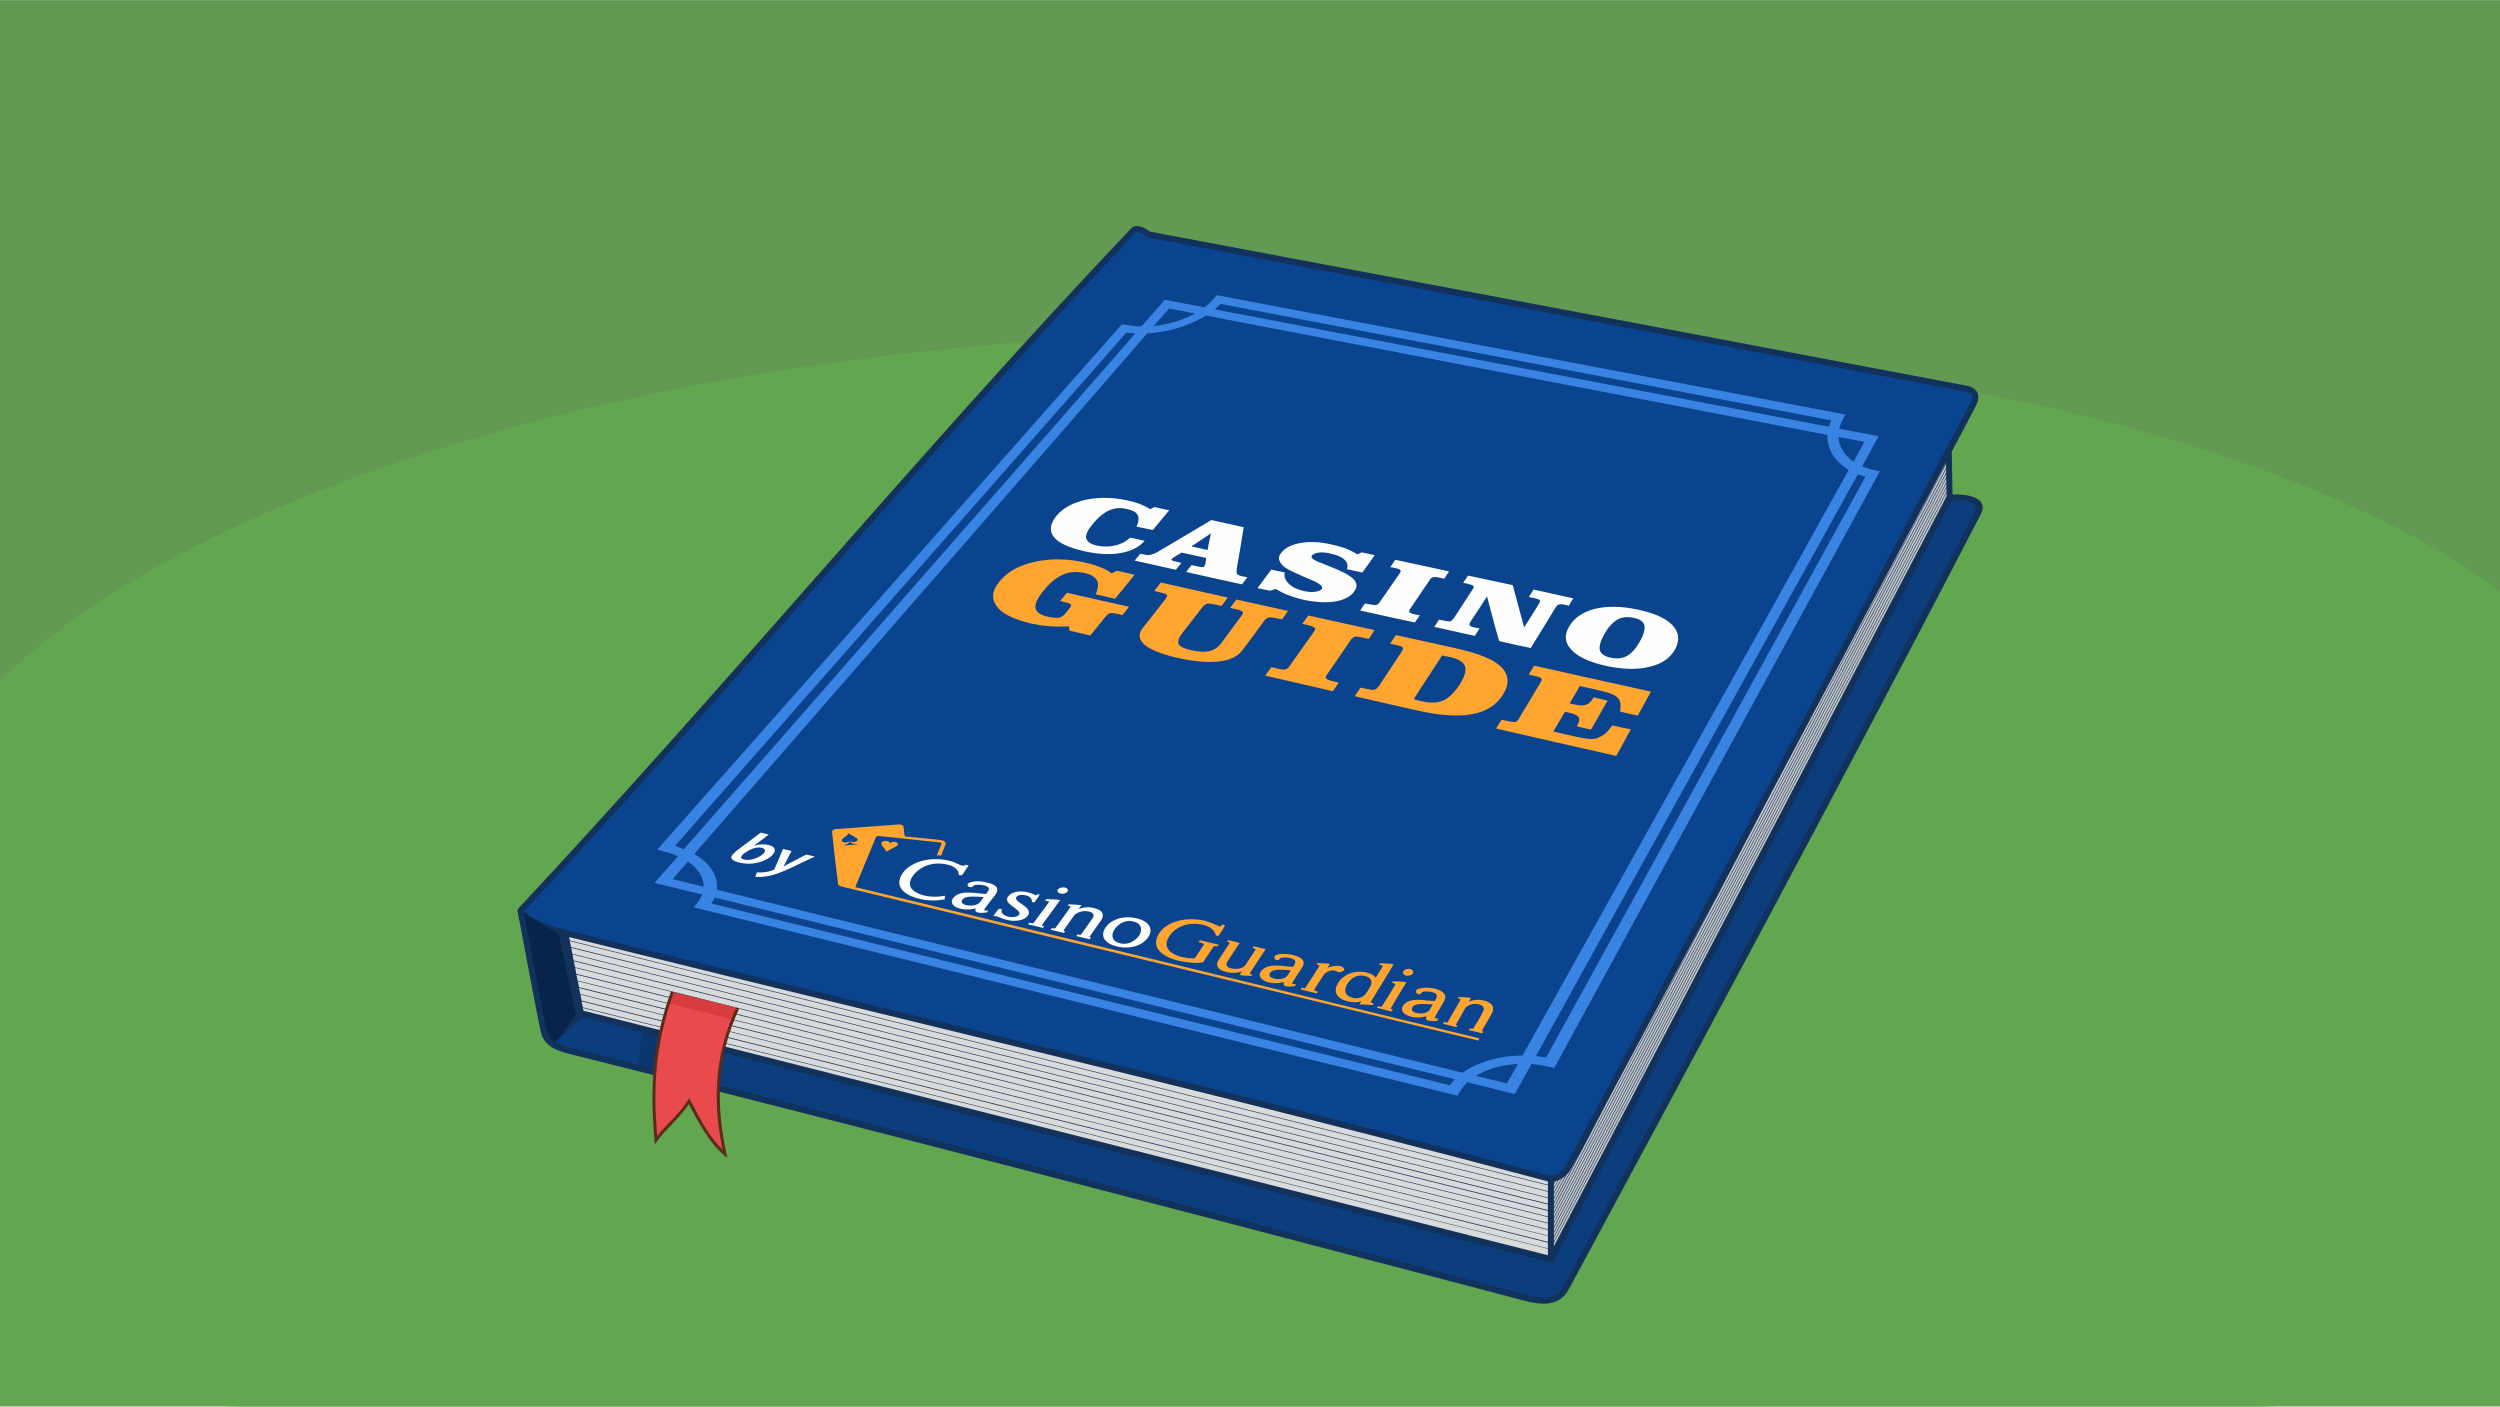
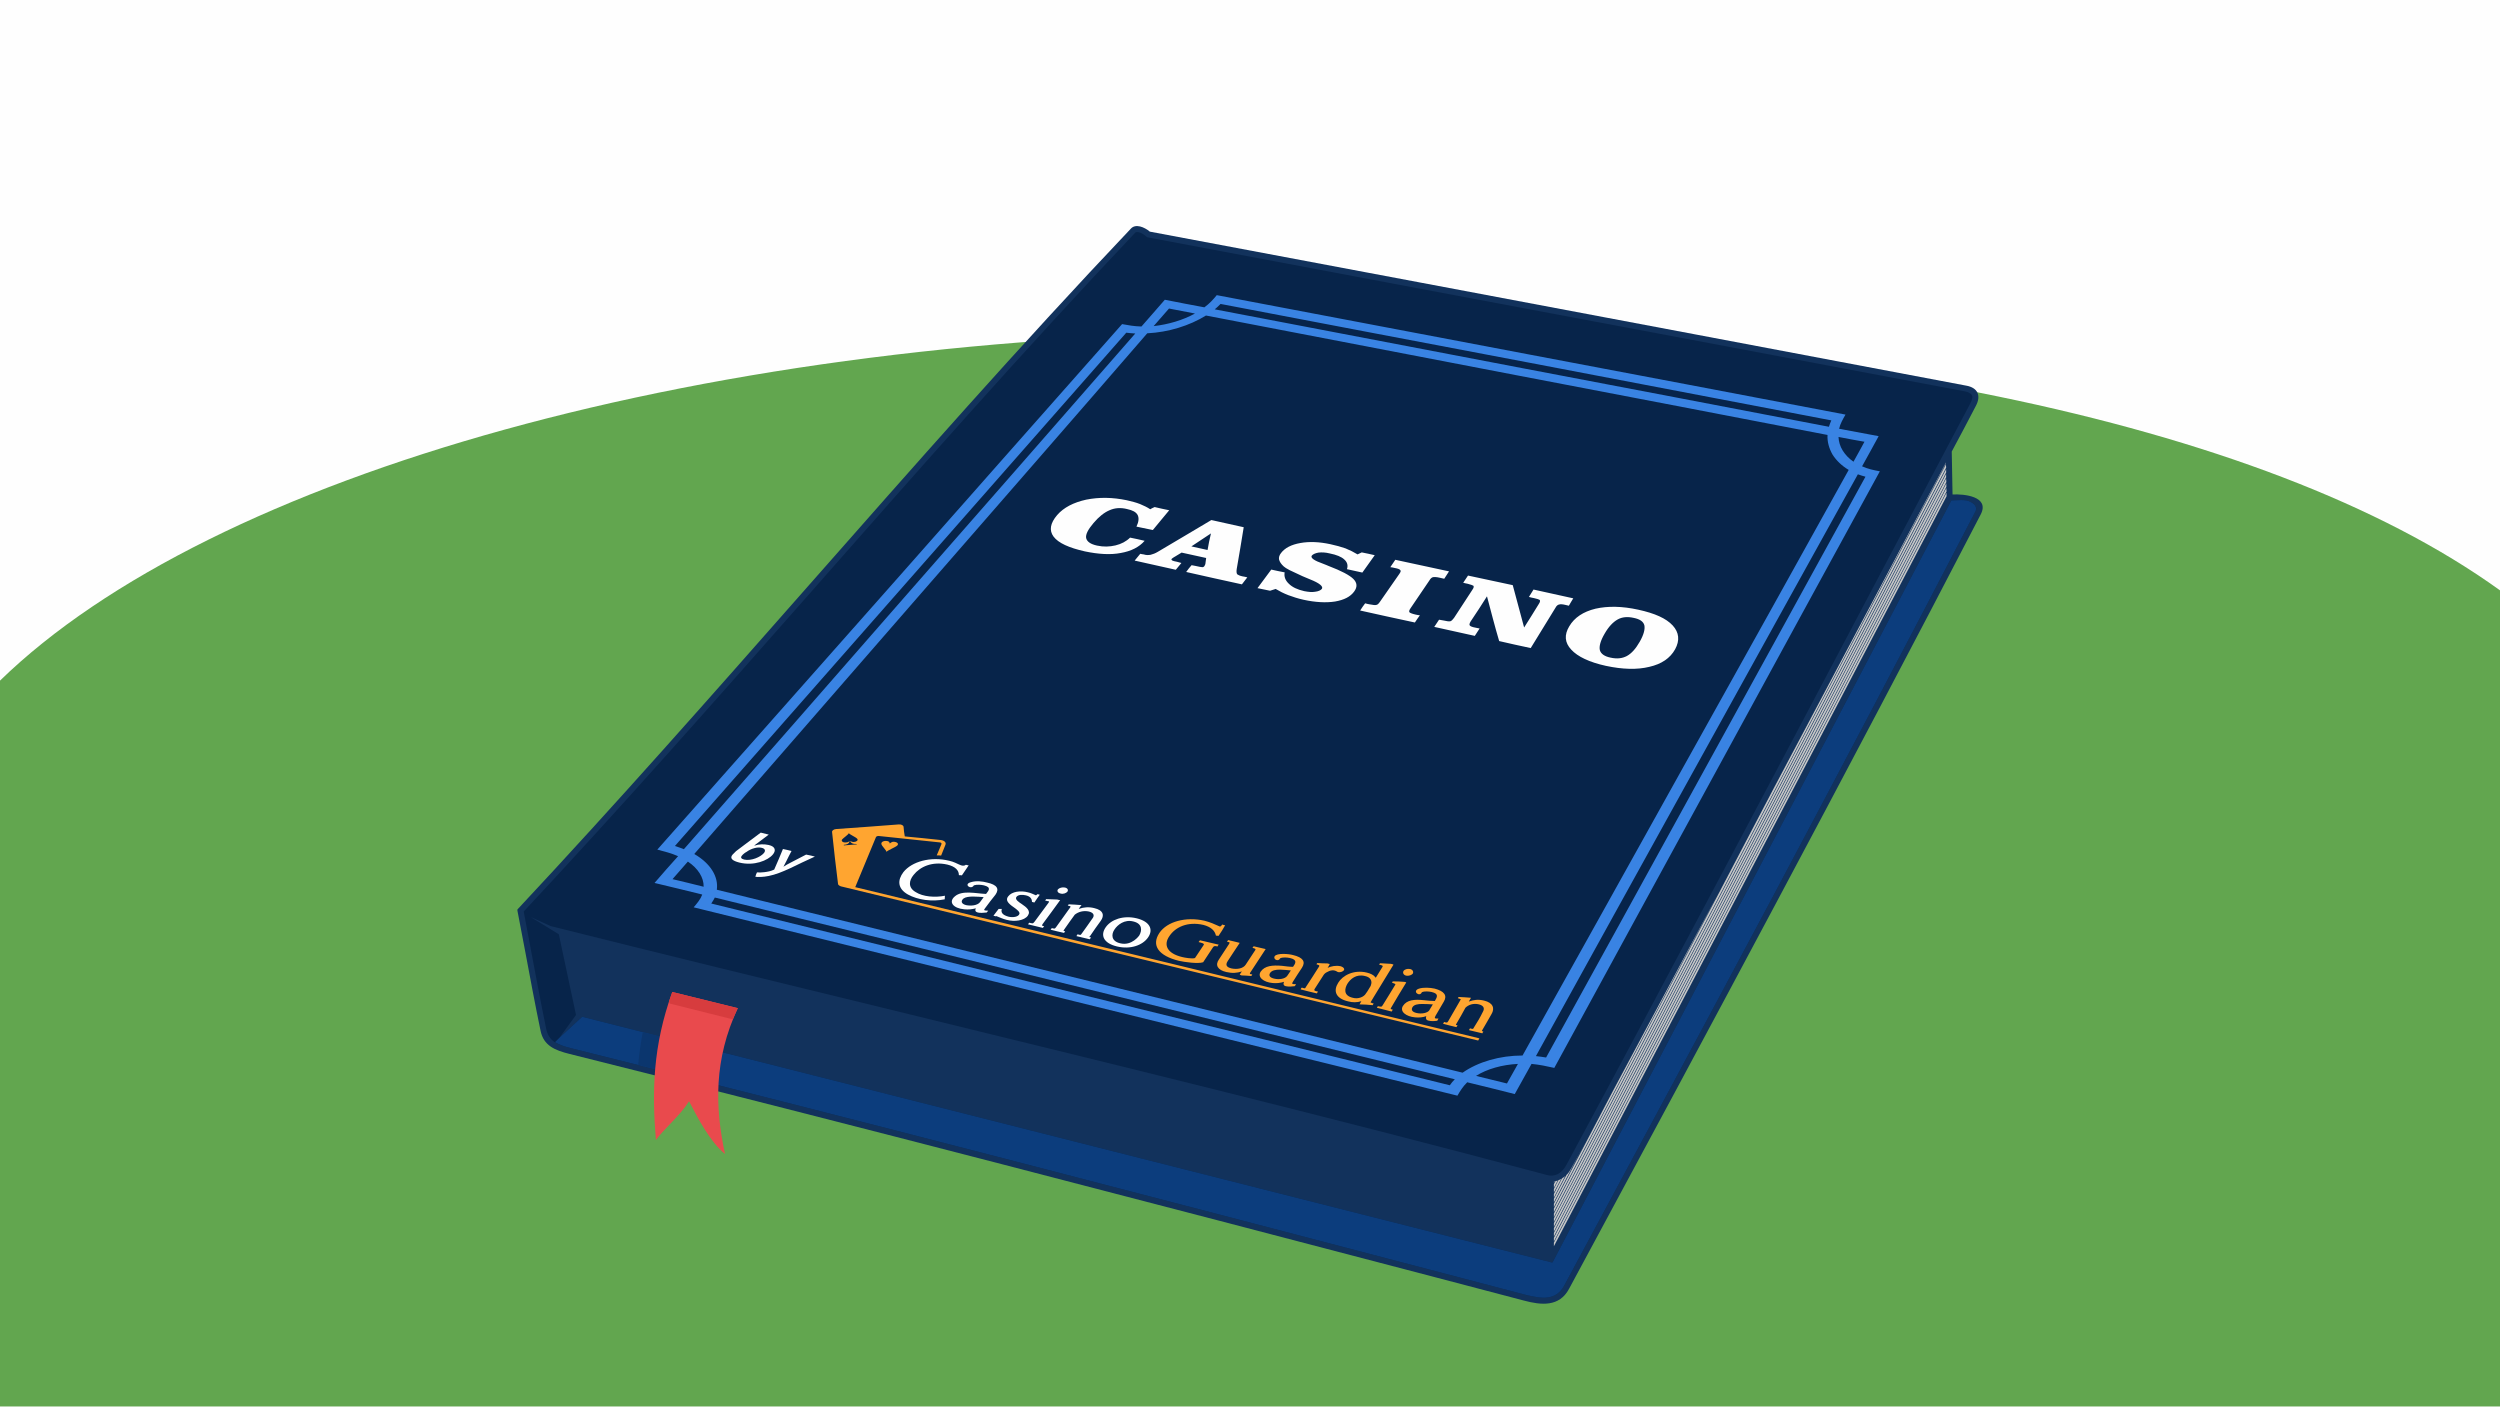
<svg xmlns="http://www.w3.org/2000/svg" xml:space="preserve" width="4191px" height="2358px" version="1.1" style="shape-rendering:geometricPrecision; text-rendering:geometricPrecision; image-rendering:optimizeQuality; fill-rule:evenodd; clip-rule:evenodd" viewBox="0 0 12517 7041">
  <defs>
    <style type="text/css">
   
    .fil4 {fill:#07244A}
    .fil6 {fill:#0A448F}
    .fil8 {fill:#0B366E}
    .fil5 {fill:#0C3D7D}
    .fil1 {fill:#629953}
    .fil2 {fill:#62A64F}
    .fil7 {fill:#C5C6C6}
    .fil15 {fill:#D73C3E}
    .fil9 {fill:#D9DADA}
    .fil14 {fill:#E94A4D}
    .fil0 {fill:#FEFEFE}
    .fil12 {fill:#FFA530}
    .fil3 {fill:#12325C;fill-rule:nonzero}
    .fil10 {fill:#3983E3;fill-rule:nonzero}
    .fil16 {fill:#572C19;fill-rule:nonzero}
    .fil11 {fill:#FEFEFE;fill-rule:nonzero}
    .fil13 {fill:#FFA530;fill-rule:nonzero}
   
  </style>
  </defs>
  <g id="Layer_x0020_1">
    <g id="_1158078624">
      <rect class="fil0" width="12517" height="7041" />
-       <path class="fil1" d="M12517 0l0 5846c0,657 -538,1195 -1195,1195l-10127 0c-657,0 -1195,-538 -1195,-1195l0 -5846c7460,0 6509,0 12517,0z" />
      <path class="fil2" d="M12517 2955l0 4086c-4172,0 -8345,0 -12517,0l0 -3634c1053,-1025 3539,-1745 6439,-1745 2607,0 4881,430 6078,1293l0 0z" />
      <g>
        <path class="fil3" d="M9893 2031c-40,77 -80,153 -121,229l4 215c56,-3 188,9 141,100 -336,648 -678,1296 -1023,1943 -346,649 -692,1293 -1038,1934 -49,92 -140,82 -226,59 -148,-39 -297,-78 -445,-117 -1443,-378 -2887,-756 -4334,-1118 -71,-18 -130,-40 -145,-118 -27,-130 -52,-264 -77,-398 -12,-65 -25,-129 -38,-199l-1 -7 5 -6c490,-524 969,-1067 1449,-1612 529,-600 1061,-1205 1618,-1792 12,-13 28,-15 46,-11 17,4 36,15 49,26 453,85 906,171 1360,256 909,171 1818,343 2727,515 58,10 76,50 49,101l0 0z" />
        <path class="fil4" d="M2757 4636c558,140 1111,275 1663,409 1111,272 2222,542 3324,837 20,6 38,4 55,-4 17,-9 32,-25 43,-45 540,-1004 1072,-2012 1603,-3019 140,-266 281,-531 421,-797 4,-8 7,-15 8,-22 2,-6 2,-12 -1,-17 -2,-4 -6,-8 -13,-11 -5,-4 -13,-6 -21,-8 -910,-172 -1818,-343 -2728,-514 -454,-86 -908,-171 -1363,-257l-4 -1 -3 -2c-11,-10 -26,-20 -39,-23 -8,-2 -15,-1 -18,2 -556,587 -1088,1191 -1617,1792 -478,542 -953,1081 -1445,1607 12,61 24,126 36,191 25,132 49,262 77,398 6,29 20,49 39,63 21,14 50,23 84,32l0 0c1445,360 2890,739 4335,1118l445 117c41,10 80,18 113,13 32,-5 59,-21 79,-56 348,-647 696,-1293 1038,-1935 343,-645 685,-1293 1022,-1943 2,-4 3,-6 3,-9 2,-8 0,-15 -4,-21 -5,-8 -13,-14 -22,-18 -7,-4 -14,-7 -21,-8 -17,-3 -35,-2 -54,-1 -8,0 -15,1 -22,1l-1992 3806 -6 10 -11 -3 -4846 -1228 -114 105 83 -114 -86 -404 -142 -87 101 46 0 0z" />
        <path class="fil5" d="M2779 5217c20,13 47,22 79,30l0 0c1445,360 2890,739 4335,1118l445 117c41,10 80,18 113,13 32,-5 59,-21 79,-56 348,-647 696,-1293 1038,-1935 343,-645 685,-1293 1022,-1943 2,-4 3,-6 3,-9 2,-8 0,-15 -4,-21 -5,-8 -13,-14 -22,-18 -7,-4 -14,-7 -21,-8 -17,-3 -35,-2 -54,-1 -8,0 -15,1 -22,1l-1992 3806 -6 10 -11 -3 -4846 -1228 -114 105 -22 22 0 0z" />
-         <path class="fil6" d="M2757 4636c558,140 1111,275 1663,409 1111,272 2222,542 3324,837 20,6 38,4 55,-4 17,-9 32,-25 43,-45 540,-1004 1072,-2012 1603,-3019 140,-266 281,-531 421,-797 4,-8 7,-15 8,-22 2,-6 2,-12 -1,-17 -2,-4 -6,-8 -13,-11 -5,-4 -13,-6 -21,-8 -910,-172 -1818,-343 -2728,-514 -454,-86 -908,-171 -1363,-257l-4 -1 -3 -2c-11,-10 -26,-20 -39,-23 -8,-2 -15,-1 -18,2 -556,587 -1088,1191 -1617,1792 -478,542 -953,1081 -1445,1607l34 27 101 46z" />
        <path class="fil7" d="M9472 2829c-199,377 -398,753 -598,1130l-1094 2091 0 18 1963 -3750 0 -3 -271 514 0 0zm-873 1650c-174,327 -348,655 -523,982l-296 565 0 17 819 -1564 0 0zm-664 1243c-22,42 -44,84 -67,125 -7,13 -15,26 -25,35l-63 119 0 18 155 -297 0 0zm-99 166c-5,4 -10,8 -16,12l-40 77 0 18 56 -107 0 0zm-20 14c-2,1 -3,2 -4,2 -3,2 -6,3 -9,4l-23 44 0 18 36 -68zm-17 8c-4,1 -7,2 -11,3l-8 15 0 18 19 -36 0 0zm-15 4c-1,0 -2,0 -4,1l0 6 4 -7 0 0zm-4 161l0 18 1964 -3752 -1 -17 -1963 3751 0 0zm0 24l0 18 1964 -3752 0 -17 -1964 3751zm0 24l0 18 1964 -3752 0 -17 -1964 3751 0 0zm0 25l0 18 1965 -3753 -1 -18 -1964 3753 0 0zm0 24l0 18 1965 -3753 0 -18 -1965 3753 0 0zm0 25l0 18 1966 -3755 -1 -17 -1965 3754zm0 24l0 18 1966 -3755 0 -18 -1966 3755z" />
        <path class="fil8" d="M3195 5331c44,11 87,22 130,33l44 -159 -151 -38c-10,55 -18,110 -23,164l0 0z" />
-         <path class="fil9" d="M4413 5075c-524,-128 -1047,-256 -1564,-384l4 17 4897 1223 0 -16c-4,-1 -8,-2 -13,-4 -1105,-295 -2215,-566 -3324,-836zm-1560 -364l6 30 4891 1222 0 -29 -4897 -1223 0 0zm7 34l6 30 4884 1220 0 -29 -4890 -1221 0 0zm6 33l6 30 4878 1218 0 -28 -4884 -1220 0 0zm7 34l6 30 4871 1216 0 -28 -4877 -1218zm7 33l5 30 4865 1215 0 -28 -4870 -1217zm6 34l6 30 4858 1213 0 -29 -4864 -1214zm7 33l6 30 4851 1212 0 -29 -4857 -1213zm6 34l6 30 4845 1210 0 -29 -4851 -1211zm7 33l6 30 4838 1208 0 -29 -4844 -1209 0 0zm6 34l6 30 4832 1207 0 -29 -4838 -1208zm6 33l4 14 4828 1224 0 -32 -4832 -1206 0 0z" />
        <path class="fil10" d="M5853 1544c-26,29 -51,59 -77,88 73,-8 147,-30 207,-63 -44,-8 -87,-17 -130,-25l0 0zm-109 124c-377,436 -756,870 -1134,1304 -378,434 -756,869 -1134,1303 81,47 122,113 113,179 622,153 1245,306 1867,458 622,153 1244,305 1867,458 77,-54 186,-86 300,-86 273,-488 545,-978 817,-1466 272,-488 545,-977 816,-1466 -34,-20 -62,-47 -81,-77 -17,-30 -27,-64 -25,-98 -519,-100 -1038,-200 -1557,-299 -518,-100 -1037,-199 -1555,-299 -82,51 -189,84 -294,89l0 0zm-2300 2645c-26,29 -51,58 -77,88 52,12 104,25 156,38 1,-46 -28,-92 -79,-126l0 0zm3946 1073c51,13 103,25 155,38 19,-33 36,-65 55,-98 -79,4 -154,25 -210,60zm1890 -3075c18,-33 37,-66 55,-100 -44,-7 -86,-16 -130,-24 1,24 8,47 21,68 13,21 31,40 54,56zm-40 -236c-14,25 -26,45 -32,71 66,12 132,25 198,37 -27,51 -56,101 -83,151 29,13 56,19 89,25 -272,497 -544,996 -815,1493 -272,499 -544,996 -815,1494 -40,-9 -73,-16 -114,-20 -28,50 -56,101 -84,151 -79,-20 -159,-40 -238,-59 -23,23 -35,43 -49,67 -637,-157 -1275,-314 -1912,-471 -637,-157 -1275,-315 -1912,-472 18,-21 34,-40 43,-64 -80,-20 -160,-39 -239,-58 39,-45 78,-90 118,-134 -34,-15 -66,-23 -104,-33 388,-438 776,-877 1164,-1315 388,-439 775,-878 1163,-1316 32,6 60,11 97,12 39,-44 78,-89 117,-134 66,13 132,26 198,38 27,-20 43,-38 62,-61 524,100 1049,199 1574,299 524,99 1049,199 1574,299l0 0zm-71 29c-509,-97 -1020,-195 -1529,-292 -509,-97 -1019,-193 -1529,-291 -9,10 -19,18 -29,27 513,98 1025,196 1537,294 513,98 1025,195 1538,294 4,-11 7,-22 12,-32l0 0zm-3485 -435c-15,-1 -30,-2 -45,-4 -376,428 -753,856 -1130,1285 -377,428 -753,856 -1130,1285 17,5 32,11 45,16 377,-430 754,-860 1130,-1291 377,-430 754,-860 1130,-1291l0 0zm-2105 2824c-5,10 -11,20 -18,30 617,151 1232,303 1849,455 616,151 1232,302 1849,455 7,-11 16,-21 25,-30 -619,-152 -1236,-304 -1853,-455 -618,-152 -1235,-303 -1852,-455zm4111 794c16,2 35,4 51,7 267,-484 533,-969 800,-1454 266,-484 533,-969 799,-1454 -13,-3 -26,-8 -38,-12 -270,486 -538,971 -807,1457 -268,485 -537,970 -805,1456z" />
        <g>
          <path class="fil11" d="M4574 4380c-23,28 -29,63 11,86 36,23 96,28 146,18 0,6 -1,12 -1,18 -65,13 -135,3 -184,-24 -53,-30 -53,-72 -23,-112 42,-53 136,-80 230,-57 44,10 63,35 83,20 5,1 9,3 14,3 -11,17 -23,33 -34,50 -5,-1 -10,-1 -15,-1 0,-24 -17,-43 -58,-53 -75,-17 -136,10 -169,52l0 0zm332 137c6,-7 12,-17 19,-26 -28,-2 -81,-8 -101,7 -15,13 -11,27 13,33 24,5 56,2 69,-14zm-20 30c-19,5 -37,7 -58,5 -56,-5 -81,-37 -47,-65 37,-32 105,-14 156,-12 13,-17 29,-33 -11,-43 -13,-3 -35,-5 -50,0 -14,25 -55,-6 -14,-16 26,-8 58,-4 80,2 50,11 63,31 42,61 -17,21 -34,43 -50,65 -10,13 -10,14 14,15 -3,3 -6,6 -8,9 -34,4 -66,3 -54,-21zm260 37c-18,25 -66,31 -105,21 -20,-5 -35,-12 -52,-19 -1,0 -2,0 -4,1 -4,-1 -6,-2 -11,-3 9,-11 18,-23 26,-34 5,0 11,0 16,0 -6,18 4,31 34,39 22,5 49,1 54,-14 3,-10 -11,-20 -21,-28 -24,-17 -54,-36 -35,-60 18,-24 61,-30 99,-20 15,3 27,10 40,15 2,-2 6,-4 8,-6 3,1 8,2 11,3 -9,13 -19,26 -27,39 -4,-1 -9,-2 -12,-3 0,-15 -8,-28 -31,-33 -17,-4 -38,-4 -47,8 -9,13 14,27 26,35 25,17 48,35 31,59l0 0zm151 -132c6,-7 22,-12 35,-9 14,3 18,13 12,21 -6,7 -21,13 -34,9 -14,-3 -19,-13 -13,-21zm-77 174c-4,8 -5,8 8,11 -2,3 -4,5 -7,8 -24,-6 -49,-12 -74,-18 2,-3 4,-6 6,-8 15,3 18,7 26,-4 24,-33 47,-64 71,-96 6,-10 2,-5 -17,-11 2,-2 3,-5 5,-7 19,1 36,1 55,2 5,1 10,3 15,3 -29,40 -58,80 -88,120l0 0zm291 -16c-18,24 -35,49 -52,74 -6,7 -8,7 4,9 -3,3 -4,6 -7,9 -22,-5 -45,-11 -67,-16 3,-3 5,-6 6,-9 14,4 15,6 22,-5 17,-23 34,-48 51,-72 12,-14 12,-30 -16,-37 -28,-6 -54,2 -71,16 -18,24 -35,49 -52,73 -6,9 -6,8 4,10 -2,3 -3,6 -6,8 -22,-5 -45,-10 -67,-16 3,-3 4,-5 6,-8 14,3 14,5 21,-4 24,-34 48,-66 71,-99 1,-1 1,-2 2,-3 2,-4 -9,-5 -14,-7 2,-2 3,-4 5,-6 21,1 43,2 64,4 -5,6 -10,12 -14,19 26,-9 50,-11 78,-4 47,11 51,38 32,64l0 0zm237 83c-27,39 -88,61 -155,45 -68,-16 -85,-56 -57,-96 27,-39 88,-61 155,-45 66,16 85,56 57,96zm-44 -10c14,-24 17,-59 -29,-70 -45,-12 -80,17 -95,40 -16,23 -18,58 28,69 59,15 96,-39 96,-39z" />
          <path class="fil12" d="M4210 4437c531,128 1063,257 1595,386 531,128 1064,257 1596,386 2,-3 4,-7 6,-11 -521,-126 -1042,-252 -1563,-379 -521,-126 -1041,-252 -1562,-378 34,-83 69,-167 104,-251 2,-3 8,-6 15,-5 101,11 202,21 304,32 6,0 10,4 9,8 -8,19 -16,38 -24,57 8,0 16,0 22,1 7,-18 15,-37 22,-55 4,-11 -6,-21 -25,-23 -59,-6 -120,-13 -179,-18 -3,-17 -5,-33 -6,-48 -1,-8 -12,-13 -24,-12 -104,8 -209,16 -313,23 -13,1 -22,8 -21,15 9,87 19,173 30,261 1,4 6,8 14,11l0 0zm1645 249c-31,44 -12,87 64,105 12,3 50,10 64,5 15,-22 29,-44 44,-66 5,-7 -14,-11 -26,-14 2,-3 5,-6 7,-9 30,7 62,15 94,22 -3,3 -5,6 -6,9 -10,-2 -17,-4 -22,3 -17,26 -34,52 -50,76 -26,9 -94,-1 -121,-7 -102,-25 -140,-77 -98,-140 39,-57 132,-82 225,-61 31,8 50,17 77,29 4,2 12,-8 12,-10 5,2 10,3 15,4 -11,19 -20,35 -33,53 -4,-1 -9,-1 -13,-1 -5,-25 -25,-44 -63,-54 -79,-18 -140,11 -170,56l0 0zm-1377 -472c-15,-2 -23,9 -23,9 0,0 0,-12 -15,-13 -16,-2 -29,5 -27,15 1,10 28,34 25,40 3,-7 44,-23 54,-32 9,-8 2,-17 -14,-19l0 0zm1859 537c-26,40 -52,80 -78,119 -4,7 3,7 11,8 -1,3 -3,5 -5,8 -16,-2 -33,-2 -49,-3 -3,-2 -6,-2 -9,-3 3,-7 7,-12 11,-17 -25,8 -48,10 -78,3 -44,-10 -57,-35 -37,-63 17,-26 34,-52 51,-78 6,-9 0,-8 -11,-11 2,-2 4,-5 6,-8 19,4 38,9 58,14 -20,31 -41,61 -60,91 -13,20 -6,31 19,37 29,6 59,0 71,-19 16,-24 32,-48 48,-73 4,-7 -4,-8 -14,-11 1,-2 3,-5 6,-8 19,4 40,10 60,14l0 0zm108 134c6,-8 12,-18 18,-27 -18,-2 -36,-3 -54,-4 -21,0 -41,3 -50,17 -8,13 -1,23 20,28 24,6 55,2 66,-14l0 0zm-16 30c-19,6 -37,8 -58,6 -44,-4 -77,-29 -59,-57 21,-30 59,-33 107,-29 18,2 36,5 55,5 12,-17 24,-35 -15,-44 -14,-3 -35,-5 -49,1 -10,20 -37,5 -28,-10 11,-17 71,-12 92,-6 50,12 64,33 45,63 -15,23 -30,45 -44,68 -8,13 -9,15 14,15 -1,3 -4,7 -7,10 -16,2 -29,3 -44,0 -14,-3 -13,-14 -9,-22l0 0zm196 -31c-15,22 -28,45 -43,67 -5,9 3,10 17,13 -2,3 -4,6 -6,9 -27,-6 -54,-13 -81,-20 1,-3 2,-6 6,-9 14,4 16,7 21,-4 22,-34 44,-67 65,-101 5,-8 -3,-8 -13,-12 2,-2 3,-4 4,-6 17,1 34,2 51,2 3,1 8,2 12,3 -3,7 -7,13 -11,19 19,-8 41,-13 65,-8 17,5 25,17 11,25 -7,5 -21,7 -27,3 -17,-12 -36,-8 -53,2 -8,4 -14,10 -18,17l0 0zm191 128c-21,7 -44,7 -66,1 -64,-15 -75,-53 -50,-93 22,-37 78,-67 144,-51 17,4 34,12 41,22 2,1 2,3 3,4 12,-18 22,-37 34,-55 4,-7 -5,-8 -17,-11 1,-3 3,-5 5,-7 17,1 35,2 54,3 3,0 9,2 13,4 -11,19 -116,189 -115,189 2,2 12,5 16,6 -2,2 -4,5 -5,8 -22,-2 -43,-4 -66,-4 3,-6 7,-11 9,-16l0 0zm23 -39c8,-10 14,-22 21,-33 2,-3 4,-6 4,-9 7,-18 0,-39 -30,-45 -44,-11 -73,15 -88,39 -14,24 -21,59 27,70 28,8 57,-5 66,-22l0 0zm188 -112c5,-8 19,-13 33,-10 13,3 18,13 14,22 -5,8 -20,14 -34,11 -13,-3 -18,-14 -13,-23zm-61 182c-5,8 -5,8 8,12 -3,3 -5,5 -6,9 -25,-6 -50,-13 -74,-19 1,-3 3,-6 5,-8 14,3 19,5 24,-5 21,-33 41,-67 62,-101 4,-6 1,-5 -16,-12 1,-1 3,-3 4,-6 18,0 36,0 55,2 4,0 9,1 13,3 -26,42 -51,84 -75,125l0 0zm191 13c5,-8 11,-18 17,-28 -18,-1 -36,-2 -54,-2 -21,0 -40,3 -48,16 -8,14 -1,24 20,29 24,6 55,1 65,-14l0 -1zm-16 31c-17,6 -36,8 -56,6 -45,-4 -78,-29 -61,-57 20,-31 58,-34 105,-29 19,2 37,4 55,4 10,-18 23,-36 -16,-45 -14,-3 -35,-5 -49,1 -11,27 -52,-6 -14,-18 23,-7 54,-5 78,0 49,13 64,35 46,65 -14,24 -28,47 -41,70 -8,15 -5,15 14,15 -2,3 -4,7 -6,11 -16,2 -30,3 -45,-1 -13,-3 -13,-14 -10,-22zm327 -11c-15,26 -30,53 -45,78 -4,7 -6,8 4,10 -3,3 -4,6 -5,9 -23,-6 -45,-11 -67,-16 1,-3 3,-6 5,-9 15,4 15,5 20,-5 16,-25 31,-50 44,-77 9,-15 8,-31 -19,-38 -28,-7 -53,2 -68,17 -14,27 -29,52 -44,78 -6,9 -5,8 5,10 -3,3 -4,6 -6,9 -22,-5 -45,-11 -67,-17 2,-2 3,-5 5,-9 2,1 3,1 6,2 11,2 10,1 15,-6 20,-35 40,-69 60,-104 1,-2 2,-4 3,-6 -4,-1 -9,-3 -15,-5 1,-2 3,-4 4,-6 21,1 41,2 62,4 -4,6 -7,13 -11,19 25,-9 47,-12 76,-5 47,11 54,40 38,67l0 0zm-3193 -861c14,-1 23,-9 17,-16 -7,-9 -42,-23 -42,-29 1,6 -29,25 -35,34 -3,8 7,15 22,13 11,0 15,-6 16,-8 1,11 -9,19 -28,20 0,1 -1,1 0,3 21,-2 43,-3 65,-5 -1,-1 -1,-2 -1,-2 -18,1 -31,-5 -32,-16 2,2 8,6 18,6l0 0z" />
          <path class="fil11" d="M4445 4274c-1,0 -1,0 -1,0 1,0 1,0 1,-1 0,1 0,1 0,1zm0 -1c0,0 0,0 0,0 0,0 0,0 0,0zm0 0c0,0 0,0 0,0z" />
          <path class="fil0" d="M4444 4274c0,0 0,0 0,0 0,0 0,0 0,0zm0 0c1,0 0,0 0,0 0,0 0,0 0,0 0,0 0,0 1,0 0,0 0,0 0,0 0,0 0,0 -1,0z" />
          <path class="fil11" d="M3809 4168c-42,32 -84,62 -124,93 -6,6 -12,12 -17,17 -16,18 -2,31 34,40 73,18 143,-10 168,-41 15,-18 14,-39 -21,-47 -23,-5 -48,-5 -71,3 -1,-1 -1,-1 -1,-1 24,-18 48,-36 72,-54 -13,-3 -28,-7 -40,-10l0 0zm-72 97c24,-18 56,-26 76,-21 19,4 21,16 11,27 -16,19 -63,40 -98,32 -15,-4 -19,-10 -12,-19 3,-4 7,-8 11,-11 4,-3 7,-6 12,-8l0 0zm183 -15c-14,33 -27,67 -42,99 0,2 -1,4 -4,5 -14,7 -31,10 -47,12 -14,2 -28,2 -37,1 -4,7 -6,15 -8,22 11,2 38,2 67,-4 34,-7 67,-20 108,-39 41,-20 81,-39 123,-58 -14,-4 -28,-7 -44,-10 -25,13 -51,27 -77,40 -16,8 -26,14 -35,20 -1,0 -1,0 -1,0 4,-8 8,-16 14,-27 8,-17 17,-34 26,-51 -15,-4 -29,-7 -43,-10z" />
        </g>
        <path class="fil11" d="M5731 2707c-28,32 -68,52 -120,61 -51,10 -112,6 -179,-8 -80,-18 -133,-42 -157,-74 -23,-31 -17,-67 18,-108 33,-38 82,-63 145,-77 65,-13 132,-12 204,3 25,6 46,11 66,19 19,8 36,16 51,26 6,-4 13,-7 22,-11 24,6 49,11 73,16 -28,33 -55,67 -82,99 -27,-6 -55,-11 -82,-17 12,-25 13,-44 6,-58 -8,-15 -25,-24 -53,-30 -32,-8 -61,-6 -88,6 -26,11 -53,32 -80,64 -28,33 -40,57 -37,75 4,18 22,31 55,38 32,7 62,6 92,-1 29,-7 54,-20 73,-39 24,5 49,10 73,16l0 0zm315 46c5,-27 10,-56 17,-83 -33,21 -65,44 -98,65 26,6 53,12 81,18zm-107 110c8,-11 17,-23 27,-34 7,1 13,2 21,4 17,4 28,6 33,6 5,0 7,-2 10,-5 1,-2 2,-4 3,-6 1,-1 1,-3 2,-5 1,-10 3,-21 4,-30 -41,-9 -82,-18 -123,-27 -12,7 -22,13 -33,20 -5,3 -9,5 -11,7 -3,2 -5,3 -6,5 -2,2 -1,5 4,8 4,2 12,4 23,6 8,2 15,4 22,6 -9,11 -18,22 -28,34 -69,-15 -137,-31 -206,-46 9,-11 19,-23 28,-34 6,2 12,2 17,3 12,4 23,4 35,2 11,-3 23,-7 36,-15 89,-53 178,-105 268,-159 54,12 108,24 162,36 -11,70 -23,139 -35,209 -2,13 -1,23 3,27 4,3 12,7 26,10 8,1 16,3 24,5 -9,12 -18,23 -27,35 -93,-20 -186,-41 -279,-62zm426 -12c23,5 44,10 67,14 -4,22 4,41 21,57 17,17 42,29 77,37 21,4 39,6 55,3 16,-2 27,-7 33,-14 9,-12 -11,-29 -59,-48 -16,-7 -29,-12 -38,-16 -28,-13 -49,-23 -64,-30 -15,-8 -25,-14 -30,-19 -13,-12 -20,-23 -23,-34 -2,-10 1,-22 10,-33 19,-25 51,-42 97,-50 45,-8 94,-6 150,6 28,6 53,13 76,21 22,9 42,19 60,30 7,-3 14,-7 21,-10 21,4 43,9 65,14 -21,29 -41,58 -62,87 -26,-6 -51,-11 -77,-17 6,-19 2,-35 -14,-49 -14,-13 -38,-23 -73,-30 -20,-5 -39,-6 -56,-4 -16,3 -27,8 -33,15 -8,11 11,25 57,41 12,5 21,8 27,11 63,24 105,46 124,65 19,19 21,40 4,63 -19,26 -50,42 -96,50 -45,7 -99,4 -158,-9 -27,-6 -52,-14 -76,-23 -23,-9 -43,-19 -63,-31 -10,3 -18,6 -28,9 -21,-4 -42,-9 -63,-13 23,-31 46,-62 69,-93l0 0zm890 9c-8,13 -16,25 -24,37 -7,-2 -15,-3 -22,-5 -17,-4 -27,-4 -34,-3 -6,1 -13,7 -18,16 -32,47 -63,93 -95,140 -7,10 -8,16 -5,20 3,3 12,7 29,11 8,2 15,3 23,4 -9,12 -17,24 -25,36 -92,-19 -182,-40 -274,-60 8,-13 16,-24 25,-36 7,2 15,4 22,5 17,3 28,5 34,3 7,-1 12,-7 19,-17 32,-46 64,-92 96,-138 7,-10 9,-16 5,-19 -2,-4 -11,-8 -28,-11 -7,-2 -14,-3 -22,-4 8,-12 17,-25 25,-37 90,19 180,39 269,58l0 0zm319 69c19,71 38,141 57,212 25,-39 49,-78 73,-117 7,-10 8,-17 5,-21 -3,-2 -13,-6 -28,-9 -9,-2 -18,-3 -26,-6 8,-12 15,-24 23,-37 67,15 133,29 199,44 -7,12 -15,24 -22,37 -6,-2 -11,-2 -17,-4 -16,-4 -26,-4 -32,-2 -6,1 -13,6 -18,16 -42,68 -83,135 -124,202 -53,-11 -106,-23 -158,-35 -22,-74 -41,-149 -61,-224 -26,42 -54,84 -82,126 -6,10 -7,17 -4,20 3,4 12,8 29,11 6,1 13,3 20,4 -8,12 -16,25 -24,37 -67,-15 -135,-30 -203,-45 8,-12 16,-24 24,-36 7,1 15,3 23,4 16,4 27,5 33,4 7,-2 12,-8 19,-17 31,-47 61,-94 92,-141 7,-10 8,-16 5,-20 -3,-2 -13,-6 -29,-10 -7,-1 -14,-3 -22,-5 8,-12 16,-24 24,-36 75,16 149,32 224,48l0 0zm606 164c-31,-7 -58,-5 -81,8 -23,13 -45,36 -65,71 -21,36 -28,63 -24,82 5,19 24,32 54,38 32,7 58,4 81,-8 24,-13 45,-37 65,-72 20,-35 27,-63 23,-82 -5,-19 -23,-31 -53,-37zm-323 42c26,-44 70,-73 131,-88 62,-14 133,-13 215,5 82,18 139,43 172,79 32,35 36,75 12,119 -25,45 -68,74 -129,88 -61,15 -134,13 -218,-5 -82,-18 -141,-46 -173,-81 -33,-35 -36,-74 -10,-117l0 0z" />
-         <path class="fil13" d="M5308 3008c11,-14 22,-27 34,-41 103,24 207,47 311,70 -11,14 -22,28 -34,42 -6,-2 -13,-3 -19,-5 -19,-4 -33,-6 -42,-5 -6,1 -15,8 -25,20 -24,31 -49,61 -74,92 -35,-8 -69,-16 -104,-24 -1,-7 -3,-14 -3,-22 -36,2 -69,2 -101,-1 -31,-2 -61,-7 -89,-13 -88,-21 -147,-50 -173,-88 -28,-40 -21,-82 21,-129 40,-46 99,-77 176,-93 78,-16 160,-15 247,5 31,7 56,15 78,24 22,8 40,18 55,30 8,-5 18,-9 27,-13 29,6 59,13 88,20 -33,40 -65,80 -98,120 -32,-7 -65,-15 -97,-22 13,-30 15,-53 6,-70 -9,-17 -30,-30 -63,-37 -39,-8 -73,-6 -104,7 -32,13 -64,38 -96,77 -33,38 -47,68 -45,89 3,21 23,37 61,46 25,5 44,7 55,5 13,-2 24,-9 35,-22 6,-8 12,-15 18,-23 9,-10 12,-17 8,-22 -3,-4 -15,-8 -35,-12 -7,-2 -12,-4 -18,-5l0 0zm610 163c-17,23 -23,41 -16,54 6,12 26,21 59,29 39,9 70,11 94,5 23,-5 43,-18 59,-39 33,-45 66,-90 100,-135 9,-12 12,-20 8,-23 -4,-4 -15,-9 -35,-13 -9,-2 -19,-4 -28,-6 11,-14 21,-29 32,-42 86,19 172,38 258,57 -9,15 -20,29 -30,42 -9,-1 -17,-3 -27,-5 -19,-4 -33,-6 -40,-4 -7,1 -16,7 -23,18 -36,48 -71,96 -107,144 -23,32 -63,52 -119,58 -57,7 -127,0 -212,-19 -78,-18 -131,-40 -161,-65 -29,-26 -32,-54 -9,-83 38,-48 76,-96 113,-144 9,-12 11,-19 8,-23 -4,-4 -15,-8 -35,-12 -10,-3 -19,-5 -28,-7 11,-14 22,-28 33,-42 112,25 224,50 335,75 -10,14 -21,28 -31,42 -11,-2 -21,-5 -31,-7 -20,-4 -33,-6 -42,-4 -7,2 -16,8 -24,19 -34,44 -67,87 -101,130l0 0zm964 -17c-9,15 -19,29 -29,44 -10,-2 -19,-4 -28,-6 -20,-4 -33,-7 -41,-5 -8,2 -15,8 -24,21 -37,55 -76,110 -114,166 -9,11 -10,19 -6,23 3,4 15,9 35,13 9,3 19,5 28,7 -10,14 -20,28 -30,43 -113,-26 -226,-52 -338,-78 9,-14 20,-28 30,-42 9,1 19,4 28,6 20,5 33,6 42,5 8,-2 16,-8 24,-20 38,-55 78,-110 117,-165 9,-12 11,-20 7,-23 -4,-4 -15,-9 -35,-14 -9,-2 -18,-4 -28,-6 10,-14 21,-28 31,-42 110,24 221,49 331,73l0 0zm411 92c111,25 186,55 224,93 38,39 41,84 9,137 -33,53 -84,86 -155,99 -71,13 -164,7 -277,-19 -104,-23 -207,-47 -311,-71 10,-14 20,-29 29,-43 10,2 19,4 29,6 19,4 32,6 39,5 8,-1 15,-7 23,-18 1,-1 1,-2 2,-2 37,-57 74,-113 111,-168 8,-13 11,-21 7,-25 -4,-4 -15,-8 -35,-12 -9,-2 -19,-4 -28,-6 10,-14 20,-29 29,-43 101,22 202,44 304,67l0 0zm-215 254c14,4 29,8 44,11 41,9 77,8 105,-5 28,-13 55,-40 81,-79 25,-40 34,-70 27,-91 -6,-21 -31,-37 -71,-46 -15,-3 -30,-6 -44,-9 -47,74 -96,146 -142,219l0 0zm1188 -38c-22,40 -44,80 -66,120 -30,-6 -60,-13 -89,-20 3,-17 4,-31 2,-40 -1,-10 -5,-20 -11,-26 -8,-9 -18,-16 -32,-22 -14,-6 -38,-12 -72,-20 -6,-2 -11,-3 -16,-4 -24,-5 -48,-11 -72,-16 -17,29 -34,58 -51,87 8,2 15,4 22,5 25,6 45,7 60,2 13,-5 26,-16 36,-34 0,-1 1,-2 2,-3 23,5 46,11 70,16 -28,49 -55,96 -83,145 -23,-5 -47,-10 -71,-16 12,-22 15,-37 9,-46 -5,-9 -21,-16 -46,-22 -8,-2 -16,-4 -23,-5 -19,33 -38,66 -58,99 34,7 67,15 101,23 39,9 67,13 83,14 16,1 30,-1 41,-6 13,-6 27,-13 37,-23 12,-10 22,-23 34,-39 30,7 61,14 92,20 -24,45 -49,90 -73,133 -200,-45 -401,-91 -601,-137 8,-15 18,-30 27,-44 9,1 19,4 28,6 18,4 32,6 39,5 8,-1 15,-8 22,-19 1,-1 1,-2 1,-3 34,-57 69,-115 103,-172 8,-12 10,-21 6,-24 -4,-5 -16,-9 -35,-13 -10,-2 -19,-4 -28,-6 9,-15 18,-30 27,-45 195,44 390,87 585,130l0 0z" />
        <path class="fil14" d="M3694 5047c-120,256 -115,495 -64,730 -74,-60 -135,-177 -180,-264 -47,75 -125,137 -166,194 -20,-241 -16,-471 82,-741l328 81 0 0z" />
-         <path class="fil15" d="M3694 5047c-10,19 -17,38 -25,56l0 0 -315 -79 -5 -8c5,-17 11,-33 17,-50l328 81z" />
-         <path class="fil16" d="M3701 5049c-59,127 -88,249 -95,369 -8,120 6,240 31,358l5 21 -17 -14c-37,-31 -72,-75 -102,-124 -28,-44 -53,-90 -74,-132 -26,40 -61,76 -93,110 -25,26 -49,51 -65,74l-13 17 -1 -20c-11,-122 -15,-241 -4,-364 11,-121 37,-245 86,-380l320 79 -306 -74c-48,133 -74,257 -85,376 -10,116 -7,228 2,342 16,-20 35,-40 55,-61 35,-36 72,-74 99,-117l7 -12 6 12c22,43 48,94 78,142 26,40 54,77 83,105 -23,-111 -35,-224 -27,-340 7,-120 36,-243 95,-371l15 4 0 0z" />
+         <path class="fil15" d="M3694 5047c-10,19 -17,38 -25,56l0 0 -315 -79 -5 -8c5,-17 11,-33 17,-50l328 81" />
      </g>
    </g>
  </g>
</svg>